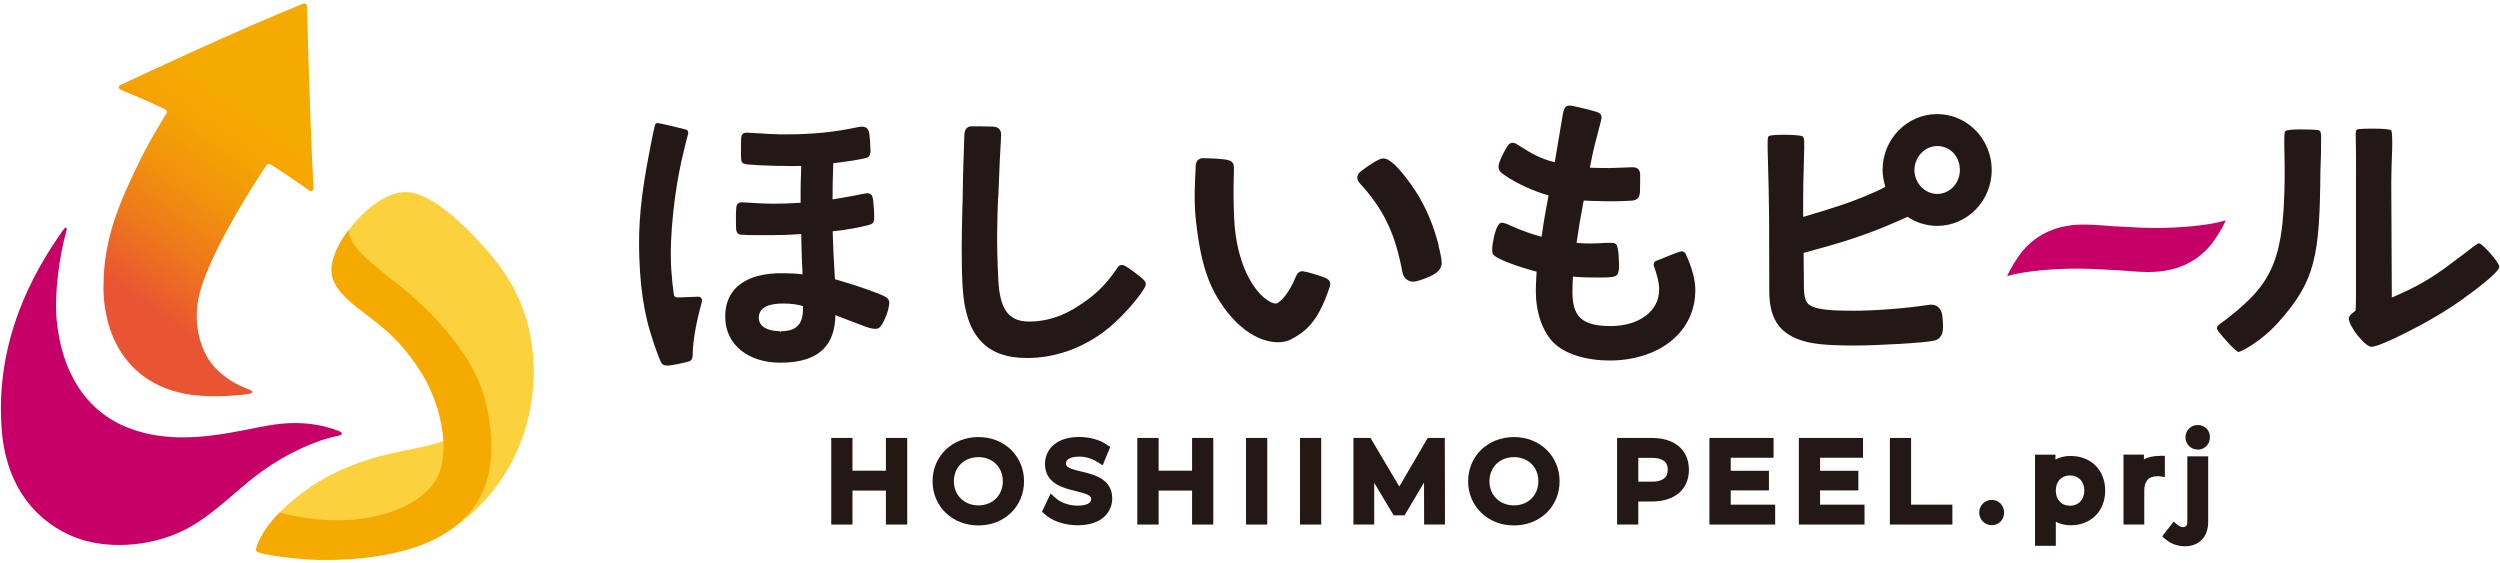
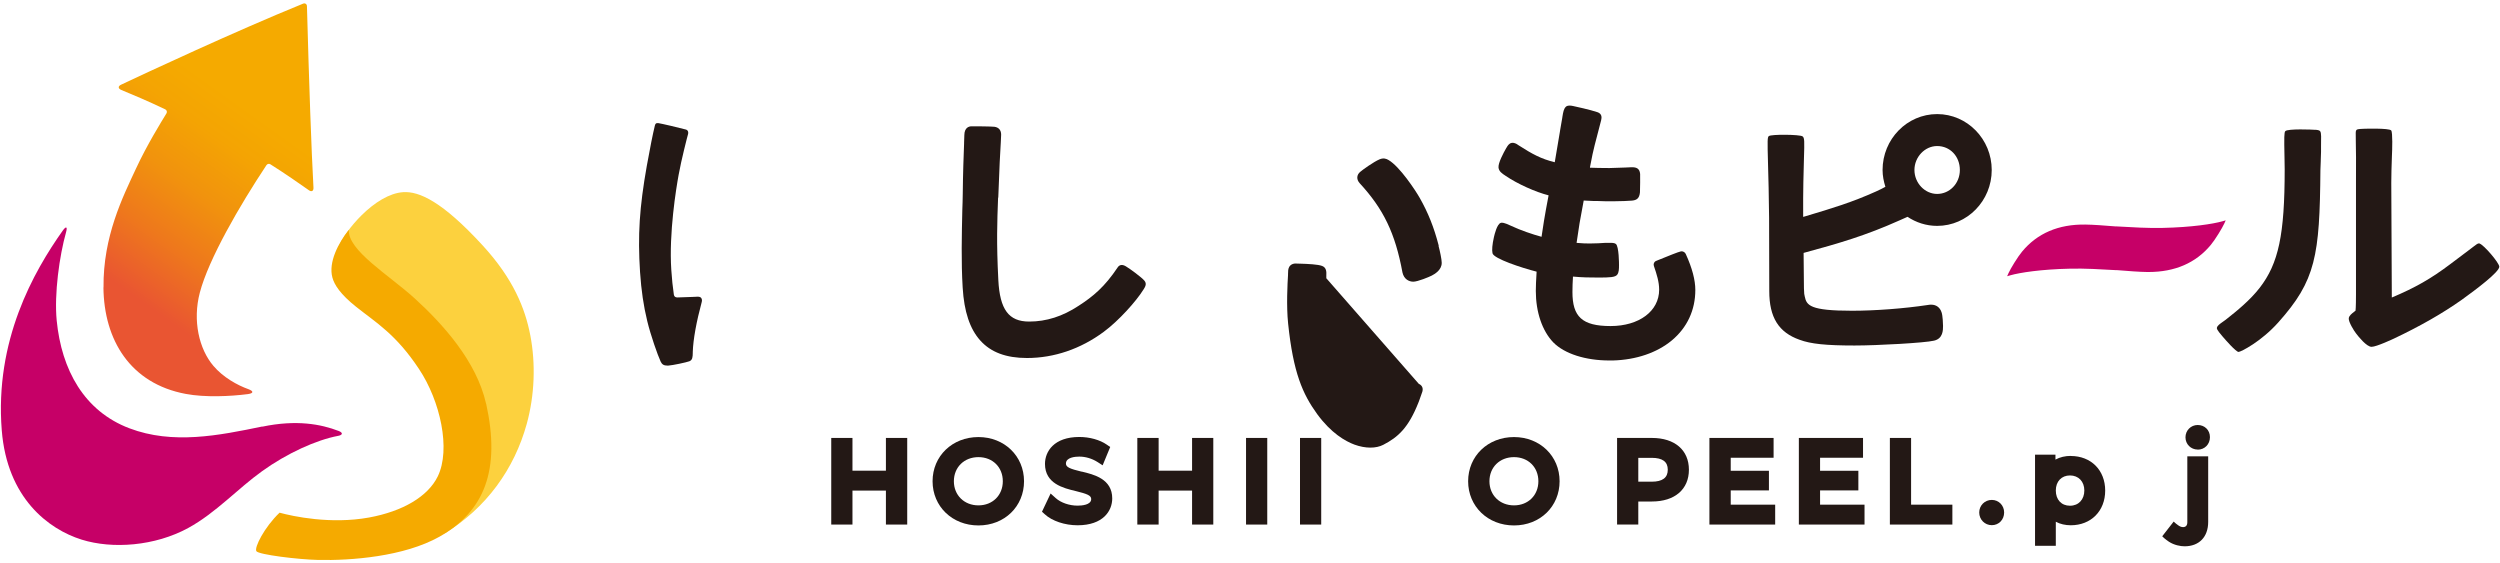
<svg xmlns="http://www.w3.org/2000/svg" id="_レイヤー_1" data-name="レイヤー 1" viewBox="0 0 284 64">
  <defs>
    <style>
      .cls-1 {
        fill: #231815;
      }

      .cls-1, .cls-2, .cls-3, .cls-4, .cls-5 {
        stroke-width: 0px;
      }

      .cls-2 {
        fill: #f5aa00;
      }

      .cls-3 {
        fill: #fcd13e;
      }

      .cls-4 {
        fill: #c60067;
      }

      .cls-5 {
        fill: url(#_名称未設定グラデーション_172);
      }
    </style>
    <linearGradient id="_名称未設定グラデーション_172" data-name="名称未設定グラデーション 172" x1="53.73" y1="34.94" x2="78.98" y2="-2.49" gradientTransform="translate(-40.68 3.42) rotate(1.5)" gradientUnits="userSpaceOnUse">
      <stop offset=".15" stop-color="#e95532" />
      <stop offset=".31" stop-color="#ee781c" />
      <stop offset=".46" stop-color="#f1930d" />
      <stop offset=".6" stop-color="#f4a403" />
      <stop offset=".7" stop-color="#f5aa00" />
    </linearGradient>
  </defs>
  <g>
    <path class="cls-1" d="m130,31.88c-.28-.35-1.62-1.34-2.11-1.63-.5-.3-.79-.09-.94.15-1.45,2.17-2.76,3.27-4.42,4.34-1.82,1.2-3.66,1.79-5.62,1.79-2.32,0-3.33-1.37-3.5-4.72-.22-4.29-.13-6.6-.03-9.28,0-.01,0-.02,0-.03.03-.06.03-.13.03-.21.11-3.25.22-5.1.28-6.11.03-.46.04-.74.04-.88,0-.52-.28-.84-.78-.9-.4-.04-2.18-.06-2.6-.05-.24,0-.79.12-.8.99,0,.12-.01.44-.03.89v.1c-.05,1.22-.13,3.48-.15,5.65,0,.44-.01.68-.02.98,0,.23-.02.48-.03.89-.06,2.76-.14,5.88.04,8.82.16,2.73.82,4.7,2,6.01,1.2,1.34,2.94,1.99,5.3,1.99,3.09,0,6.1-1.03,8.72-2.97,1.72-1.27,3.71-3.5,4.5-4.78l.04-.06c.18-.29.38-.62.09-.97Z" />
    <g>
      <path class="cls-1" d="m163.44,27.91c-.54-2.09-1.21-3.76-2.16-5.43-.48-.85-2.27-3.56-3.54-4.3-.25-.15-.57-.27-1.02-.08-.67.28-1.96,1.21-2.22,1.44-.19.17-.3.37-.31.6-.01.23.08.46.27.67,2.72,2.95,4.04,5.7,4.86,10.14.17.77.74,1.05,1.24,1.05h0c.52-.01,1.79-.54,2.06-.68l.04-.02c.28-.15,1.14-.61,1.12-1.46,0-.37-.2-1.31-.36-1.91Z" />
-       <path class="cls-1" d="m150.67,31.61c-.57-.23-1.99-.7-2.61-.79-.21-.03-.61,0-.84.58-.78,1.92-1.72,2.88-2.17,3.06-.16.06-.53,0-1-.31-1.61-1.03-3.59-4.09-3.85-9.3-.11-2.3-.06-4.34-.03-5.21v-.33c.02-.37.03-.88-.48-1.07-.48-.18-1.57-.23-2.55-.26h-.05c-.13,0-.26-.01-.32-.01-.28-.02-.51.05-.68.21-.23.22-.26.52-.26.73,0,.04,0,.13-.01.25v.11c-.06.96-.2,3.5.01,5.51.58,5.59,1.65,8.01,3.3,10.29,1.59,2.17,3.19,3.08,4.24,3.47.61.22,1.23.34,1.8.34s1.06-.11,1.47-.32c1.67-.86,2.87-1.93,4.01-4.84l.09-.24c.13-.35.27-.74.34-.96.14-.48-.13-.77-.4-.88Z" />
+       <path class="cls-1" d="m150.67,31.61v-.33c.02-.37.03-.88-.48-1.07-.48-.18-1.57-.23-2.55-.26h-.05c-.13,0-.26-.01-.32-.01-.28-.02-.51.05-.68.21-.23.22-.26.52-.26.73,0,.04,0,.13-.01.25v.11c-.06.96-.2,3.5.01,5.51.58,5.59,1.65,8.01,3.3,10.29,1.59,2.17,3.19,3.08,4.24,3.47.61.22,1.23.34,1.8.34s1.06-.11,1.47-.32c1.67-.86,2.87-1.93,4.01-4.84l.09-.24c.13-.35.27-.74.34-.96.14-.48-.13-.77-.4-.88Z" />
    </g>
    <path class="cls-1" d="m191.51,28.87c-.08-.19-.29-.36-.57-.31-.29.06-1.38.5-2.51.96l-.29.12c-.23.09-.34.33-.26.57.33.96.6,1.82.6,2.7,0,2.43-2.27,4.13-5.52,4.13s-4.33-1.08-4.33-3.86c0-.55.02-1.14.06-1.76,1.08.1,1.9.11,2.92.11,1.27,0,1.89-.03,2.11-.33.19-.26.2-.63.2-1.09,0-.09,0-2.13-.36-2.4-.17-.13-.46-.13-.85-.12h-.37c-.18.03-1.32.07-1.75.07s-.8-.01-1.49-.07c.26-1.84.38-2.55.81-4.81.44.03.75.04,1.05.05h.39c1.06.06,3.1.04,4.04-.04.51-.05.84-.22.91-.94.02-.23.03-1.93.02-2.09-.06-.65-.45-.78-1.02-.76-.17,0-.39.01-.65.03-.52.02-1.18.05-1.82.06-.8,0-1.76-.02-2.21-.04,0-.04.01-.07.01-.1.21-1.12.37-1.87.52-2.44.39-1.47.62-2.35.74-2.85.08-.33.1-.74-.43-.92-.79-.27-2.56-.66-2.77-.7-.29-.06-.62-.1-.82.1-.23.24-.29.57-.38,1.12l-.02.14c-.07.4-.14.85-.24,1.39l-.02.14c-.15.89-.34,1.98-.59,3.5-1.55-.38-2.53-.91-4.18-1.97-.03-.03-.35-.28-.7-.23-.32.05-.49.35-.59.53l-.03.04c-.35.61-.93,1.71-.89,2.22.04.45.39.68.83.97,1.31.89,3.36,1.82,4.86,2.2-.46,2.4-.67,3.78-.8,4.71-.97-.26-2.42-.75-3.49-1.26-.78-.37-1.02-.37-1.15-.32-.42.15-.69,1.27-.77,1.62-.19.85-.24,1.45-.16,1.83.13.61,3.29,1.65,5.01,2.09-.06.97-.09,1.67-.09,2.19,0,2.41.73,4.55,2,5.86,1.27,1.28,3.65,2.04,6.36,2.04.13,0,.26,0,.39,0,2.64-.07,5.02-.88,6.7-2.28,1.74-1.45,2.67-3.44,2.67-5.73,0-1.13-.36-2.49-1.07-4.05Z" />
    <path class="cls-1" d="m216.68,24.62c.97.65,2.13,1.04,3.38,1.04,3.42,0,6.2-2.85,6.2-6.35s-2.78-6.35-6.2-6.35-6.2,2.85-6.2,6.35c0,.67.13,1.3.32,1.91-.27.16-.59.31-1.06.53-2.78,1.25-4.96,1.9-7.97,2.8l-.31.09c-.02-3.08.05-5.22.09-6.66.06-1.93.07-2.33-.16-2.49-.31-.22-3.57-.25-3.83-.03-.16.14-.17.38-.09,3.24.04,1.42.1,3.57.12,6.02l.02,8.35c0,2.98,1.06,4.69,3.45,5.53,1.26.47,3,.65,6.23.65,2.61,0,8-.3,9.03-.55,1.03-.23,1.03-1.2,1.03-1.67,0-.18-.03-1.19-.17-1.56-.18-.55-.61-.86-1.17-.86-.11,0-.23,0-.42.04-2.67.4-5.95.65-8.58.65-4.78,0-5.16-.61-5.37-1.62-.1-.39-.1-.43-.13-4.95,4.06-1.1,7.04-1.97,10.93-3.71.36-.16.64-.29.9-.4Zm.8-5.31c0-1.47,1.18-2.72,2.58-2.72,1.47,0,2.58,1.17,2.58,2.72s-1.18,2.72-2.58,2.72-2.58-1.24-2.58-2.72Z" />
    <g>
      <path class="cls-1" d="m281.66,27.65h0s-.05,0-.05,0c-.15,0-.3.12-.64.38-.09.07-.19.15-.3.23l-.73.55c-.53.4-1.12.84-1.58,1.19-2.19,1.65-3.95,2.66-6.65,3.8l-.06-13.05c0-.66.03-2.03.07-2.96.04-.82.1-2.74-.08-2.97-.24-.29-3.12-.19-3.15-.19-.67.03-.75.06-.82.17-.07.11-.07.22-.05,1.26.02.89.04,2.37.02,4.69v12.69c0,1.53-.05,1.82-.05,1.85-.03.03-.09.08-.16.13-.26.2-.58.44-.61.74-.04.41.61,1.45.83,1.72.27.36,1.2,1.52,1.76,1.52s2.55-.94,2.57-.95c2.99-1.42,5.51-2.86,7.7-4.41,1.58-1.14,4.24-3.13,4.24-3.74,0-.44-1.76-2.49-2.24-2.63Z" />
      <path class="cls-1" d="m263.05,14.75c-.34-.03-3.18-.15-3.44.15-.13.15-.14.63-.09,3.01.01.51.02.99.02,1.31,0,7.44-.69,10.71-2.85,13.49-1.06,1.36-2.5,2.56-3.9,3.65-.08.06-.18.13-.28.2-.34.24-.63.44-.67.68-.01.1-.03.2.64.98.35.41,1.53,1.76,1.82,1.76.25,0,2.57-1.17,4.52-3.36,4.25-4.76,4.7-7.53,4.78-17.32,0-.27.02-.64.04-1.01v-.14c.02-.37.03-.7.03-.88v-.67c.02-.98.03-1.46-.08-1.66-.07-.12-.19-.16-.55-.2Z" />
    </g>
    <g>
      <path class="cls-1" d="m79.34,33.7l-.67.03c-.57.02-1.27.05-1.71.06-.25,0-.37-.1-.41-.32-.12-.82-.23-1.82-.29-2.81-.28-4.18.56-9.31.83-10.78.3-1.69,1.01-4.44,1.07-4.63.04-.14.03-.28-.03-.38-.04-.07-.11-.13-.19-.15-.68-.19-2.88-.7-3.13-.73-.31-.04-.37.09-.42.29-.22.89-.56,2.6-.91,4.55-.84,4.74-1.04,7.89-.77,12.07.14,2.08.4,3.86.82,5.58.39,1.61,1.17,3.83,1.52,4.59.15.33.37.46.75.46.04,0,.08,0,.12,0,.49-.03,2.04-.36,2.39-.49.37-.14.38-.51.39-.94v-.12c.05-1.45.41-3.41,1.02-5.68.05-.17.02-.34-.06-.45-.05-.06-.14-.14-.32-.14Z" />
-       <path class="cls-1" d="m100.98,34.16c-.09-.38-.7-.61-1.4-.88l-.07-.03c-1.84-.69-2.71-.95-4.66-1.53-.16-2.67-.2-3.42-.26-5.44,1.52-.16,3.08-.44,4.17-.74.4-.11.53-.29.55-.75.01-.48-.02-1.08-.1-1.83v-.07c-.03-.21-.05-.4-.11-.57-.06-.17-.21-.37-.59-.37-.07,0-.27.04-.85.15-.19.04-.39.07-.55.11l-.16.03c-.54.1-1.66.3-2.37.41,0-1.5.01-2.08.08-4.11,1.61-.19,2.83-.38,3.64-.57.45-.1.58-.31.59-.91,0-.3-.08-1.77-.18-2.08-.11-.51-.53-.69-1.28-.53-2.63.56-5.09.81-7.97.81-.29,0-.59,0-.9,0-.68-.01-1.76-.07-2.64-.13-.48-.03-.89-.05-1.11-.06-.44,0-.6.29-.61.56,0,.26-.02.62-.02.67,0,.33-.02,1.34.02,1.82.04.42.28.52.73.56.61.06,1.99.14,3.16.16h.6c.78.03,1.64.04,2.33.01-.07,2.16-.07,2.23-.07,3.06v1.01s.01.11.01.11c-1.14.08-2.14.11-3.03.11-1.33,0-2.64-.1-3.27-.14l-.38-.02c-.37,0-.61.21-.63.57l-.02.26c-.02.22-.03.47-.03.6,0,1.18,0,1.62.06,1.82.07.27.24.41.53.43.54.04,1.18.05,1.68.05.24,0,.68,0,1.07,0h.82c1.07,0,2.14-.04,3.26-.12.03,1.9.07,2.93.15,4.58-.7-.1-1.35-.12-2-.13-2.54-.07-4.46.53-5.59,1.69-.83.86-1.24,2.01-1.19,3.43.09,3.01,2.6,5.04,6.25,5.04,2.26,0,3.86-.51,4.9-1.55.89-.89,1.34-2.18,1.36-3.85.57.21,1.15.44,1.74.67l.06.02c.62.24,1.21.47,1.68.64.61.22,1.08.28,1.36.18.25-.09.48-.48.57-.65.28-.52.52-1.17.62-1.63.09-.42.11-.7.07-.85Zm-12.41,3.46c-.69,0-1.27-.14-1.68-.38-.46-.27-.7-.67-.69-1.17.02-1.32,1.49-1.59,2.73-1.59h.1c.88.01,1.54.1,2.19.29v.39c-.03,1.73-.79,2.47-2.56,2.47v.18h0l-.08-.18Z" />
    </g>
    <path class="cls-4" d="m252.46,25.14c-1.06.3-3.47.68-6.79.75-1.59.04-3.52-.07-5.22-.17h-.12c-1.24-.1-2.52-.2-3.42-.21-3.07-.05-5.49,1-7.2,3.07-.51.61-1.32,1.95-1.54,2.44l-.16.36.38-.11c1.06-.3,3.47-.68,6.79-.75,1.59-.04,3.52.07,5.22.17h.12c1.24.1,2.51.2,3.42.21.05,0,.1,0,.14,0,2.99,0,5.37-1.03,7.06-3.07.51-.61,1.32-1.95,1.54-2.44l.16-.36-.38.11Z" />
  </g>
  <g>
    <polygon class="cls-1" points="100.64 49.75 100.64 53.47 96.84 53.47 96.84 49.75 94.43 49.75 94.43 59.59 96.84 59.59 96.84 55.73 100.64 55.73 100.64 59.59 103.06 59.59 103.06 49.75 100.64 49.75" />
    <path class="cls-1" d="m111.15,49.65c-2.97,0-5.21,2.16-5.21,5.02s2.24,5.02,5.21,5.02,5.18-2.16,5.18-5.02-2.23-5.02-5.18-5.02Zm2.77,5.02c0,1.59-1.16,2.74-2.77,2.74s-2.79-1.15-2.79-2.74,1.17-2.74,2.79-2.74,2.77,1.15,2.77,2.74Z" />
    <path class="cls-1" d="m122.87,53.58c-1.31-.32-1.78-.5-1.78-.92,0-.71,1.06-.79,1.52-.79.71,0,1.44.22,2.06.61l.59.38.86-2.08-.39-.27c-.79-.55-1.96-.87-3.12-.87-2.88,0-3.9,1.65-3.9,3.06,0,2.24,2.09,2.75,3.48,3.08,1.3.32,1.77.5,1.77.91,0,.68-1.09.75-1.55.75-.93,0-1.89-.33-2.47-.85l-.59-.53-.98,2.07.32.29c.82.76,2.27,1.25,3.72,1.25,2.91,0,3.94-1.64,3.94-3.05,0-2.22-2.09-2.72-3.47-3.05Z" />
    <polygon class="cls-1" points="135.42 49.75 135.42 53.47 131.62 53.47 131.62 49.75 129.2 49.75 129.2 59.59 131.62 59.59 131.62 55.73 135.42 55.73 135.42 59.59 137.83 59.59 137.83 49.75 135.42 49.75" />
    <rect class="cls-1" x="141.55" y="49.75" width="2.41" height="9.84" />
    <rect class="cls-1" x="147.68" y="49.75" width="2.41" height="9.84" />
-     <polygon class="cls-1" points="164.13 49.9 164.13 49.75 162.19 49.75 158.96 55.27 155.69 49.75 153.75 49.75 153.75 59.59 156.11 59.59 156.11 54.85 158.32 58.54 159.56 58.54 161.77 54.82 161.78 59.59 164.15 59.59 164.13 49.9" />
    <path class="cls-1" d="m171.99,49.65c-2.97,0-5.21,2.16-5.21,5.02s2.24,5.02,5.21,5.02,5.18-2.16,5.18-5.02-2.23-5.02-5.18-5.02Zm2.77,5.02c0,1.59-1.16,2.74-2.77,2.74s-2.79-1.15-2.79-2.74,1.17-2.74,2.79-2.74,2.77,1.15,2.77,2.74Z" />
    <path class="cls-1" d="m187.67,49.75h-3.97v9.84h2.41v-2.62h1.55c2.59,0,4.2-1.38,4.2-3.61s-1.61-3.61-4.2-3.61Zm1.79,3.61c0,.91-.6,1.36-1.83,1.36h-1.52v-2.71h1.52c1.23,0,1.83.44,1.83,1.35Z" />
    <polygon class="cls-1" points="196.61 57.33 196.61 55.71 200.95 55.71 200.95 53.48 196.61 53.48 196.61 52 201.48 52 201.48 49.75 194.19 49.75 194.19 59.59 201.66 59.59 201.66 57.33 196.61 57.33" />
    <polygon class="cls-1" points="206.76 57.33 206.76 55.71 211.11 55.71 211.11 53.48 206.76 53.48 206.76 52 211.64 52 211.64 49.75 204.35 49.75 204.35 59.59 211.81 59.59 211.81 57.33 206.76 57.33" />
    <polygon class="cls-1" points="217.1 57.33 217.1 49.75 214.69 49.75 214.69 59.59 221.79 59.59 221.79 57.33 217.1 57.33" />
    <path class="cls-1" d="m226.27,56.79c-.8,0-1.43.63-1.43,1.43s.63,1.44,1.43,1.44,1.4-.63,1.4-1.44-.62-1.43-1.4-1.43Z" />
    <path class="cls-1" d="m235.25,51.79c-.64,0-1.24.14-1.75.42v-.56h-2.32v10.35h2.36v-2.73c.5.27,1.09.4,1.7.4,2.3,0,3.91-1.62,3.91-3.94s-1.61-3.93-3.91-3.93Zm-.1,2.22c.97,0,1.63.69,1.63,1.71s-.65,1.73-1.63,1.73-1.61-.69-1.61-1.73.66-1.71,1.61-1.71Z" />
-     <path class="cls-1" d="m245.35,51.79c-.7,0-1.3.13-1.8.39v-.54h-2.32v7.95h2.36v-3.86c0-1.08.5-1.63,1.48-1.63h.05s.1,0,.15,0l.66.09v-2.41h-.59Z" />
    <g>
      <path class="cls-1" d="m249.66,51.08c.79,0,1.39-.61,1.39-1.42s-.61-1.38-1.39-1.38-1.39.62-1.39,1.4.61,1.39,1.39,1.39Z" />
      <path class="cls-1" d="m248.48,59.32c0,.37-.17.56-.49.56-.21,0-.4-.1-.55-.21-.18-.12-.39-.3-.39-.31l-.12-.11-1.3,1.67.1.1s.25.25.66.52c.58.38,1.3.52,1.78.52,1.65,0,2.68-1.06,2.68-2.77v-7.45h-2.37v7.47Z" />
    </g>
  </g>
  <g>
    <path class="cls-4" d="m29.8,48.45c-4.93,1.02-10.17,2.08-15.11.2-5.13-1.95-7.7-6.63-8.25-12.25-.29-3.02.31-7.34,1.07-10.04.17-.61,0-.69-.37-.18C3.79,30.9-.61,38.7.2,48.88c.61,7.71,5.31,11.24,9.07,12.42,3.52,1.1,8.33.74,12.11-1.32,3.12-1.7,5.66-4.5,8.39-6.45,2.8-2.02,6.17-3.56,8.66-4.02.52-.1.54-.36.05-.55-2-.77-4.78-1.31-8.69-.49Z" />
    <path class="cls-5" d="m11.75,32.65c.06,5.95,3.03,10.92,9.36,12.1,2.18.41,5.05.28,7.05.02.65-.09.68-.33.06-.56-1.26-.45-2.88-1.35-3.98-2.65-1.62-1.9-2.38-5.12-1.54-8.32,1-3.81,4.53-9.9,7.57-14.48.1-.15.3-.19.44-.1,1.55.97,3.45,2.29,4.38,2.95.31.22.54.09.52-.29-.23-4.08-.51-12.1-.74-20.6,0-.26-.21-.4-.45-.3-7.9,3.22-17.99,7.94-20.66,9.2-.37.17-.36.44.02.6,1.05.43,3.12,1.3,4.99,2.2.18.09.24.29.14.46-.58.95-2.23,3.61-3.46,6.27-1.51,3.24-3.75,7.71-3.69,13.51Z" />
    <g>
      <path class="cls-3" d="m60.24,38.08c-.58-3.02-1.91-6.39-5.41-10.2-4.58-4.99-7.21-6.17-9.03-6.05-1.56.1-3.27,1.18-4.75,2.65-1.15,1.14-2.24,2.62-2.61,3.65-.3,3.22,4.27,5.96,6.79,8.47,2.57,2.56,6.25,4.93,7.33,9.73,1.09,4.8-.91,10.57-2.1,14.3,4.81-2.93,7.97-7.37,9.38-12.48.89-3.24,1.03-6.8.4-10.08Z" />
-       <path class="cls-3" d="m43.52,60.95c3.93-1.03,8.04-3.41,9.08-5.73,1.16-2.6.04-5.55-.51-6.67-.2,1.28-1.96,1.83-6.31,2.67-3.34.65-6.45,1.68-9.25,3.3-1.93,1.12-3.75,2.66-4.78,3.7-1.11,1.11-1.81,2.21-2.18,3.04-.3.68.22,1.44.96,1.41,2.83-.09,9.63-.85,12.98-1.73Z" />
      <path class="cls-2" d="m55.22,45.87c-1.08-4.86-4.99-9.13-8.12-11.98-2.89-2.63-7.63-5.45-7.47-7.78-1.19,1.48-2.34,3.68-1.87,5.42.22.82.91,1.9,2.68,3.31,2.33,1.85,4.55,3.14,7.16,7.08,2.42,3.63,3.63,9.12,2.13,12.2-1.12,2.29-3.98,3.97-7.81,4.67-4.34.79-8.64-.13-10.16-.55-1.72,1.64-2.91,3.99-2.63,4.38s4.73.94,7.03.99c3.66.08,9.72-.36,13.78-2.65,5.09-2.88,6.95-7.57,5.29-15.09Z" />
    </g>
  </g>
</svg>